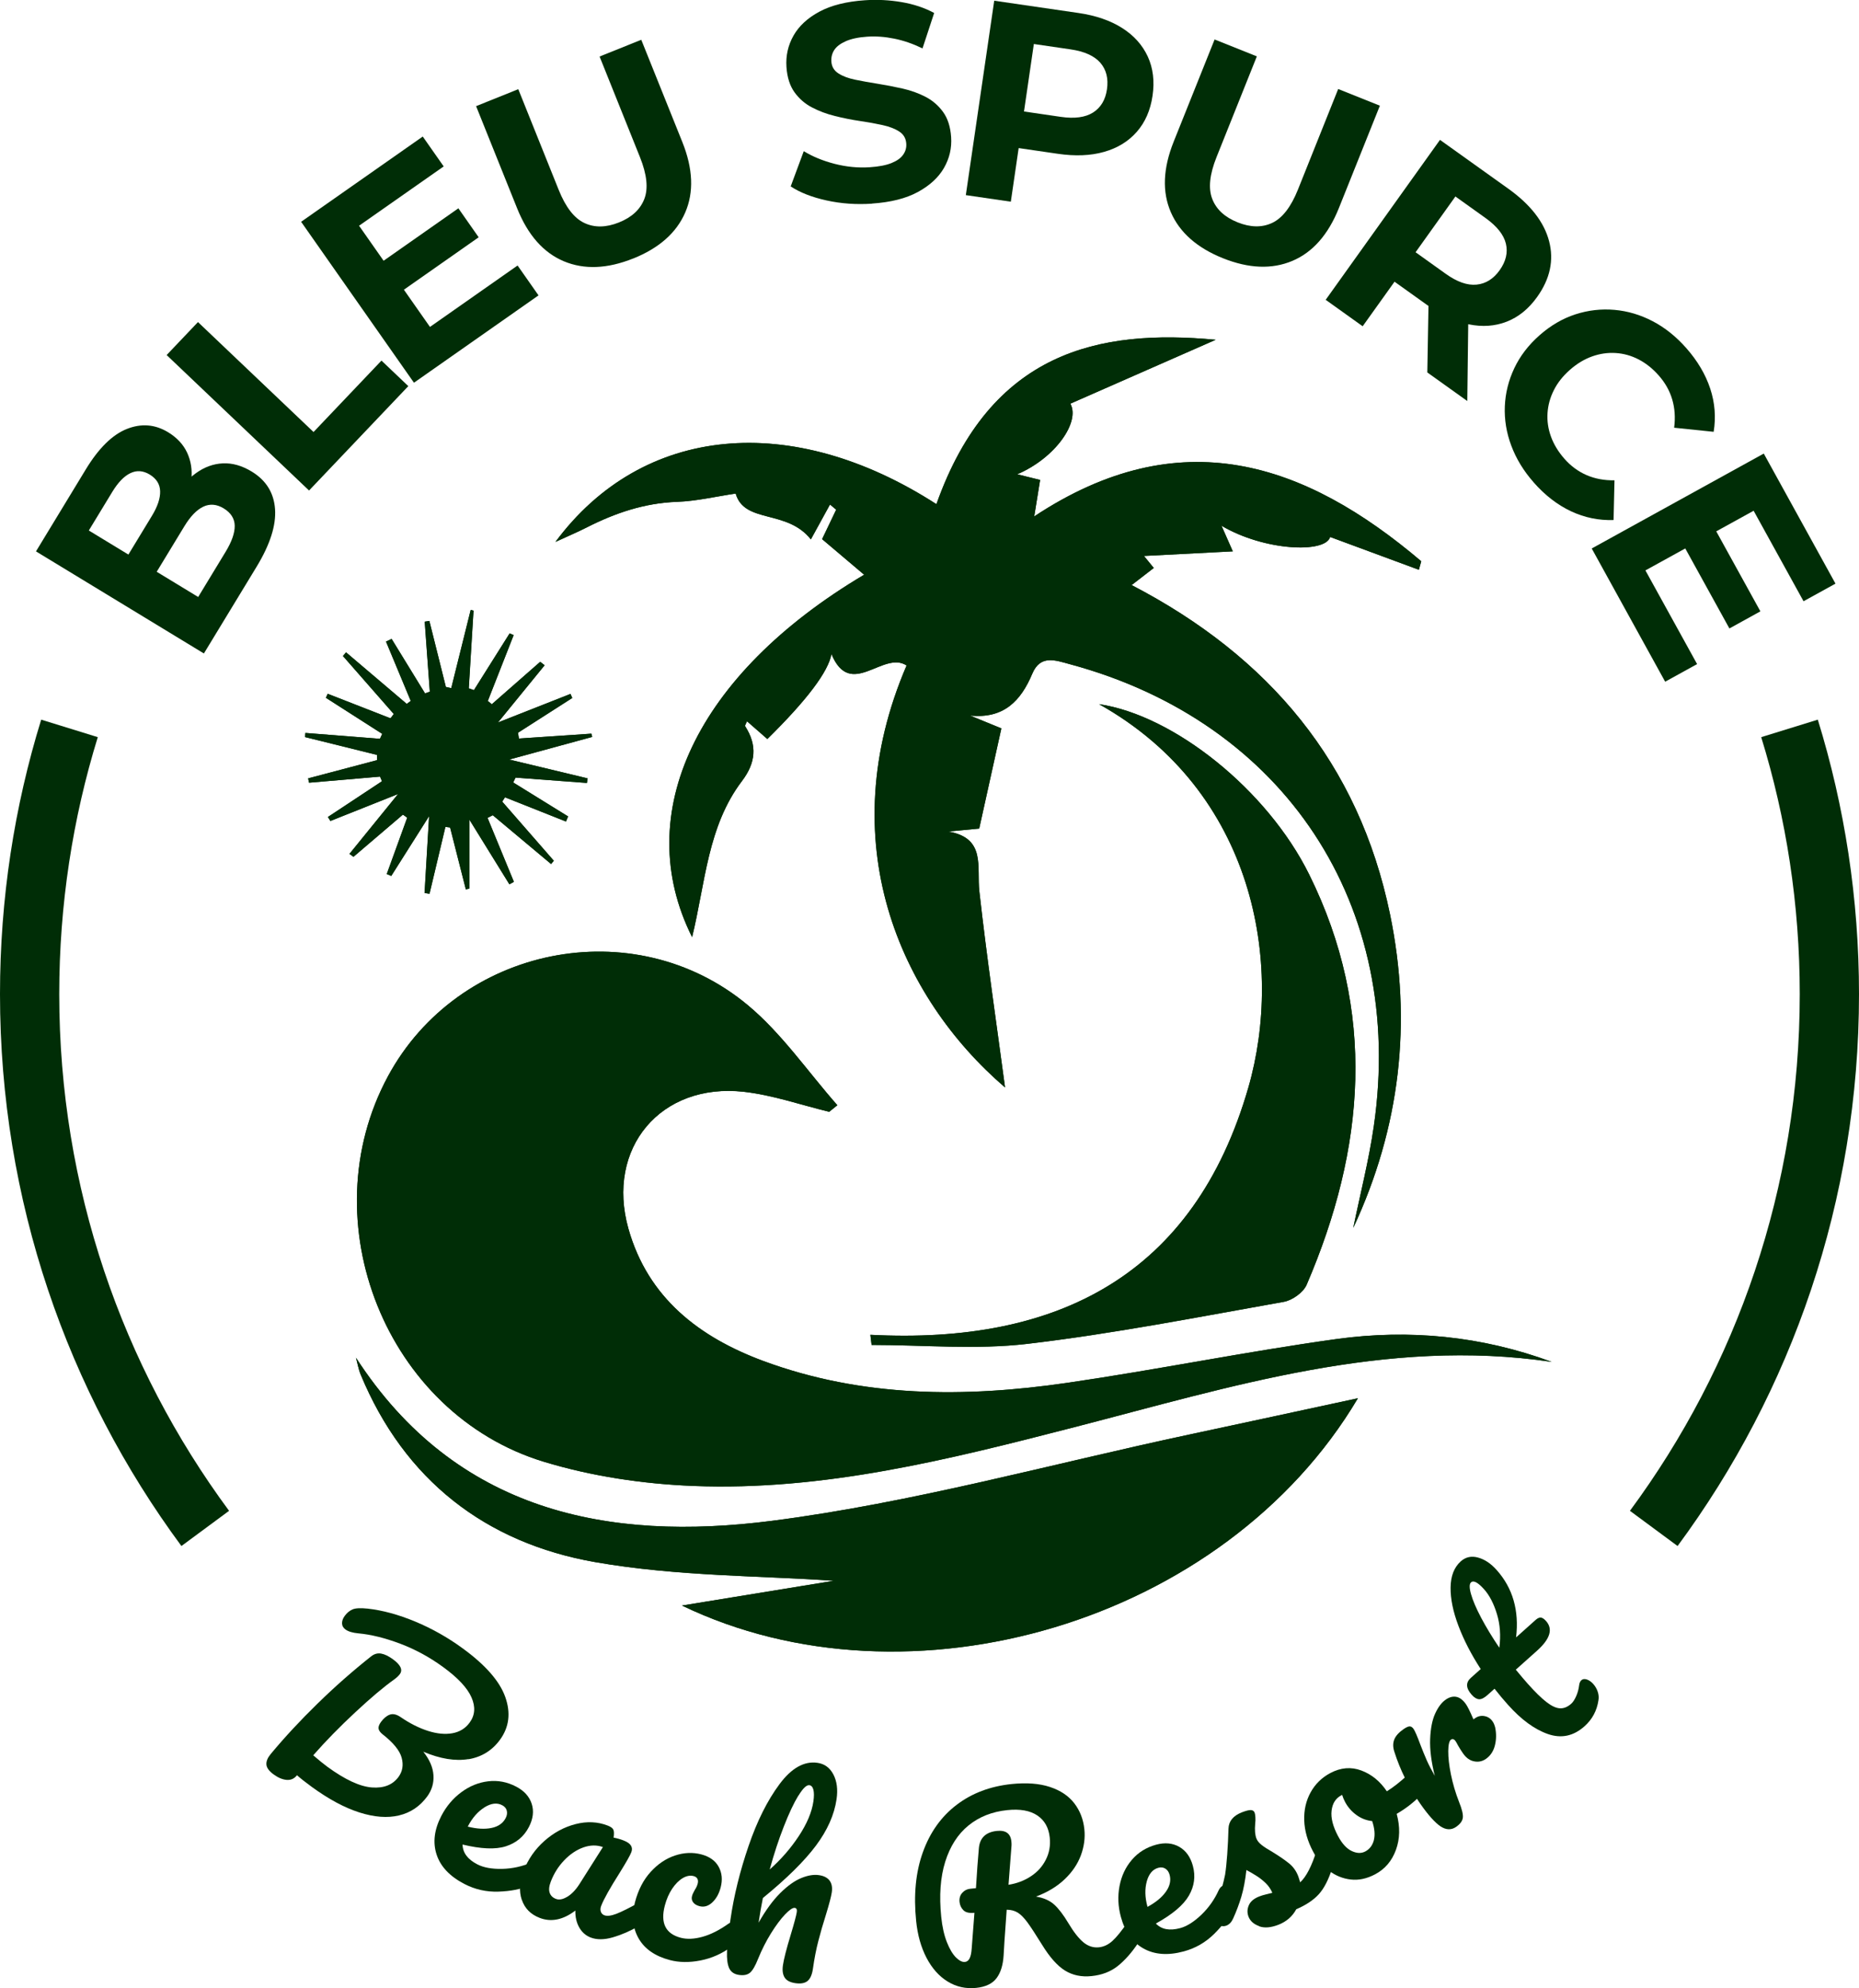
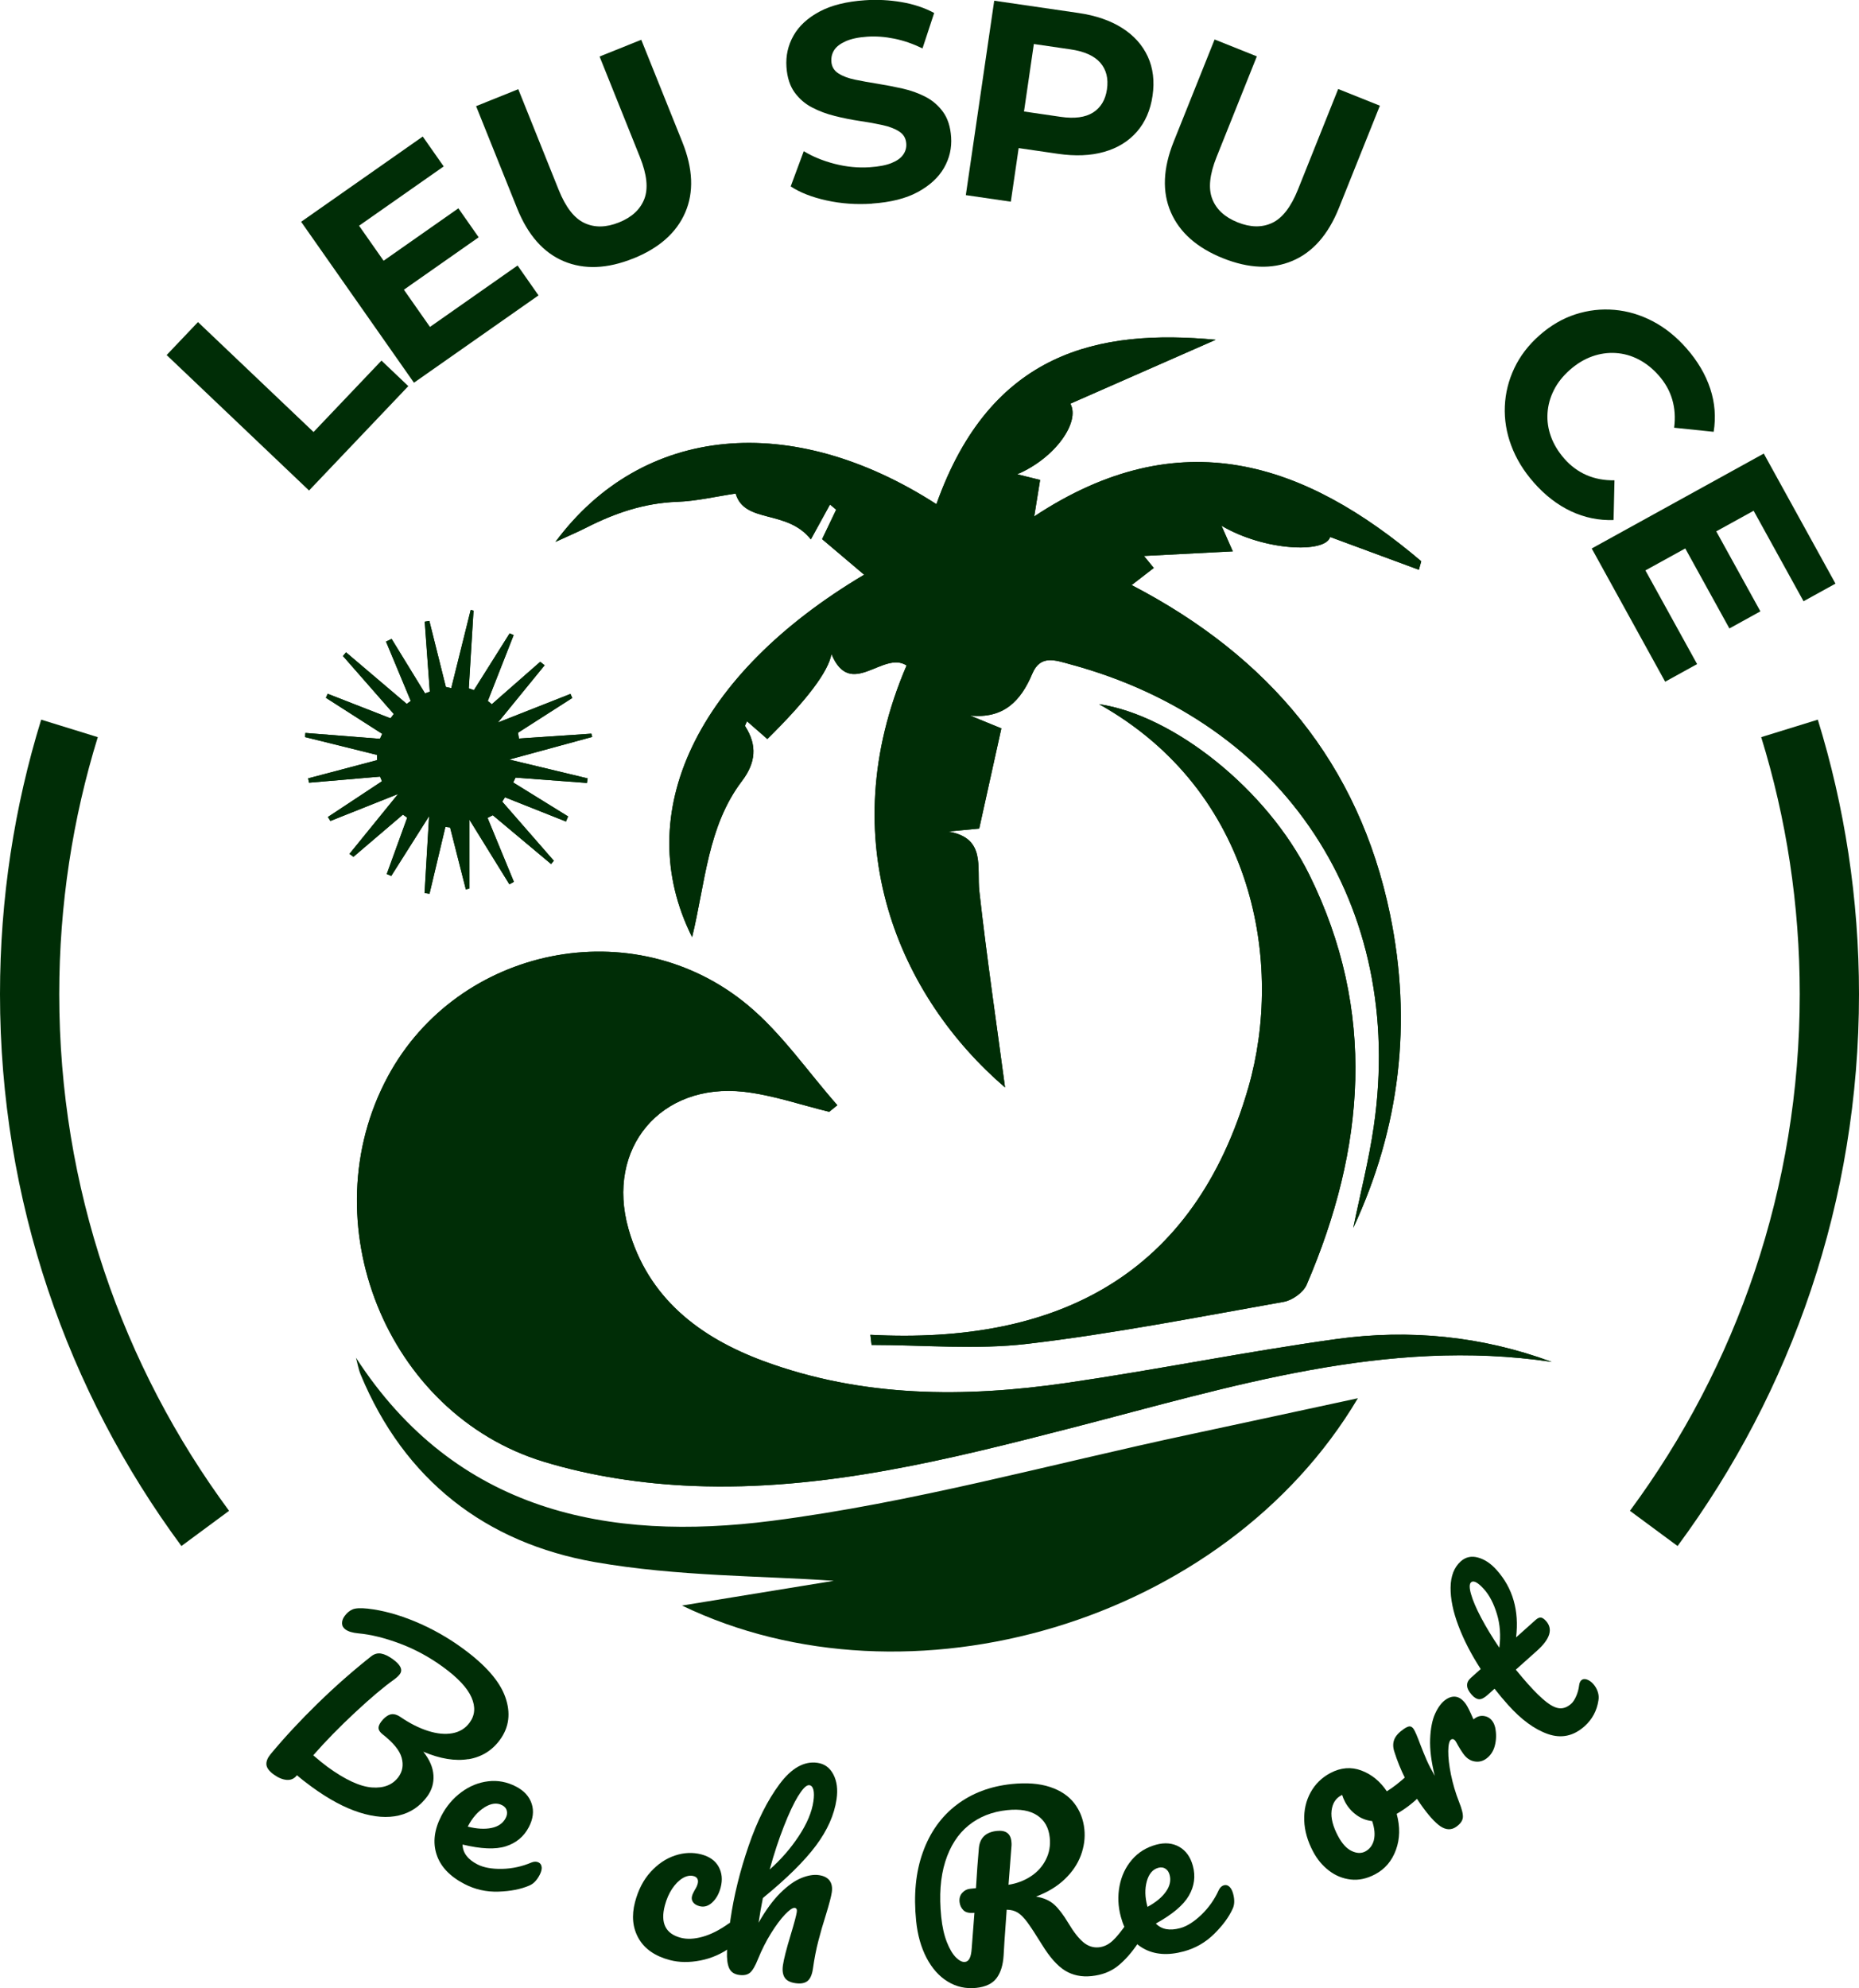
<svg xmlns="http://www.w3.org/2000/svg" id="Layer_1" data-name="Layer 1" viewBox="0 0 368.37 393.9">
  <defs>
    <style>
      .cls-1 {
        fill: none;
        stroke: #002d06;
        stroke-miterlimit: 10;
        stroke-width: 11.74px;
      }

      .cls-2 {
        fill: #002d06;
      }
    </style>
  </defs>
  <g>
    <g>
      <path class="cls-2" d="M164.3,220.27l1.62-1.31c-5.87-6.66-11-14.21-17.74-19.82-22.62-18.83-57.42-11.66-71.32,14.11-15.49,28.72-.38,66.82,30.88,76.34,9.5,2.89,19.68,4.41,29.62,4.8,25.84,1.03,50.73-5.25,75.51-11.64,31.01-7.99,61.77-17.82,94.6-12.94-13.87-5.12-28.2-6.51-42.65-4.52-17.83,2.47-35.5,6.07-53.32,8.67-20.32,2.96-40.61,2.93-60.2-4.31-12.69-4.69-22.9-12.48-26.78-26.22-4.5-15.96,6.4-28.96,22.86-27.13,5.71.64,11.28,2.6,16.91,3.96ZM171.24,113.87c-33.27,19.75-46.33,47.37-34.09,71.8,2.63-10.78,3.06-21.95,9.88-30.93,2.72-3.59,3.08-7.05.64-10.84-.11-.17.22-.63.36-1,1.37,1.2,2.72,2.38,4.03,3.52q11.77-11.6,12.7-16.84c3.8,9.12,10.24-.77,14.89,2.27-14.95,34.78-1.44,65.61,19.51,83.6-1.67-12.46-3.61-25.62-5.09-38.83-.55-4.87,1.36-10.58-6.15-11.87,2.02-.19,4.05-.39,6.12-.59,1.48-6.69,2.91-13.14,4.39-19.85-2.16-.88-4.18-1.71-6.21-2.54,6.65.68,10.06-2.87,12.33-8.28,1.62-3.85,4.61-2.66,7.47-1.89,42.56,11.45,66.56,47.83,60.21,91.55-.98,6.76-2.7,13.42-4.07,20.13,9.29-19.93,11.71-40.74,7.28-62.16-6.18-29.88-23.93-51.04-51.2-65.2,1.72-1.33,2.95-2.27,4.39-3.39-1.14-1.4-2.13-2.61-1.95-2.38,5.09-.26,11.04-.57,17.61-.91-1.15-2.61-1.6-3.62-2.24-5.08,8.47,5.01,20.59,5.51,21.53,2.23,5.81,2.15,11.69,4.32,17.58,6.5.16-.56.31-1.13.47-1.69-23.09-19.59-47.77-28.01-76.69-8.88.52-3.23.84-5.19,1.17-7.23-1.65-.41-2.95-.72-4.54-1.12,7.58-3.23,12.52-10.4,10.53-13.99,9.79-4.3,19.64-8.63,28.8-12.66-23.07-2.16-44.56,2.22-55.34,32.57-28.63-18.45-58.21-15.8-75.49,7.48,2.54-1.17,4.39-1.96,6.18-2.86,5.64-2.87,11.47-4.85,17.91-5.08,3.82-.13,7.62-1.05,11.62-1.64,1.75,6.04,10.14,3.05,14.9,9.08,1.6-2.92,2.69-4.91,3.79-6.91.41.34.82.68,1.23,1.02-.92,1.93-1.85,3.87-2.79,5.84,2.77,2.35,5.3,4.49,8.34,7.06ZM70.53,268.97c.31,1.12.49,2.29.93,3.35,8.66,20.92,24.81,33.38,46.47,37.17,16.31,2.85,33.15,2.69,47.29,3.7-8.18,1.33-19.14,3.12-30.08,4.9,44.83,21.61,107.44,3.56,133.93-41.07-11.68,2.51-22.46,4.86-33.26,7.16-27.61,5.88-54.98,13.55-82.89,17.13-32.34,4.15-62.57-1.73-82.4-32.34ZM172.47,264.45c.08.67.16,1.34.24,2.01,10.31,0,20.73.98,30.89-.22,17.02-2,33.89-5.32,50.78-8.32,1.7-.3,3.88-1.86,4.54-3.39,11.6-27,13.92-54.19.49-81.3-8.33-16.81-26.85-31.53-41.62-33.72,30.91,17.32,36.61,51.56,29.58,75.94-10.74,37.23-37.83,50.94-74.9,49ZM89.41,136.33c-.35-.08-.7-.16-1.05-.23-1.09-4.36-2.18-8.72-3.27-13.08-.31.05-.62.1-.92.15.34,4.62.68,9.24,1.01,13.87-.32.11-.63.22-.95.33-2.21-3.6-4.41-7.2-6.62-10.79-.37.18-.74.35-1.11.53,1.63,3.92,3.26,7.84,4.9,11.76-.26.2-.53.39-.79.59-4.01-3.41-8.02-6.81-12.03-10.22-.2.24-.41.49-.61.73,3.36,3.83,6.71,7.66,10.07,11.49-.22.28-.43.57-.65.85-4.15-1.62-8.3-3.24-12.45-4.86-.12.27-.24.54-.35.8,3.72,2.38,7.44,4.76,11.16,7.14-.15.33-.3.65-.45.98-4.93-.39-9.86-.77-14.78-1.16-.02.27-.03.54-.05.82,4.75,1.18,9.49,2.35,14.24,3.53,0,.35.01.69.02,1.04-4.55,1.2-9.11,2.41-13.66,3.61.06.29.12.57.18.86,4.69-.4,9.38-.8,14.07-1.21.13.31.25.62.38.92-3.57,2.36-7.14,4.72-10.71,7.08.16.26.33.53.49.79,3.96-1.58,7.91-3.15,13.41-5.34-3.93,4.83-6.78,8.35-9.63,11.86l.79.58c3.27-2.79,6.53-5.57,9.8-8.36.28.2.57.41.85.61-1.35,3.72-2.7,7.44-4.05,11.16.3.13.59.25.89.38,2.25-3.56,4.51-7.12,7.5-11.85-.36,6.13-.63,10.68-.9,15.23.33.05.65.1.98.15,1.05-4.42,2.1-8.83,3.15-13.25.31.04.62.08.93.12,1.04,4.09,2.08,8.18,3.12,12.27.23-.06.47-.11.7-.17v-13.66c3.1,5.01,5.51,8.92,7.93,12.82.3-.16.59-.33.89-.49-1.74-4.22-3.48-8.45-5.22-12.67.35-.18.69-.35,1.04-.53,3.85,3.22,7.7,6.45,11.55,9.67.18-.22.36-.44.54-.65-3.41-3.9-6.82-7.81-10.22-11.71.18-.29.36-.57.54-.86,4.03,1.6,8.06,3.2,12.09,4.8.14-.34.28-.68.42-1.01-3.63-2.24-7.25-4.49-10.88-6.73.16-.32.31-.64.47-.96,4.71.35,9.43.71,14.14,1.06.05-.3.09-.6.14-.91-4.61-1.11-9.22-2.22-15.53-3.73,6.5-1.77,11.47-3.12,16.44-4.48l-.17-.65c-4.78.32-9.56.65-14.35.97-.06-.38-.12-.77-.19-1.15,3.59-2.3,7.18-4.59,10.76-6.89-.12-.27-.24-.53-.36-.8-4.29,1.69-8.58,3.38-14.37,5.66,3.82-4.68,6.53-8.01,9.25-11.34-.29-.23-.58-.45-.88-.68-3.2,2.8-6.39,5.61-9.59,8.41-.26-.22-.53-.44-.79-.66,1.71-4.35,3.42-8.69,5.12-13.04l-.79-.35c-2.36,3.75-4.72,7.5-7.08,11.25-.34-.12-.68-.24-1.02-.36.31-5.13.63-10.27.94-15.4-.19-.04-.38-.09-.56-.13-1.28,5.16-2.57,10.33-3.85,15.49Z" />
      <path class="cls-2" d="M164.3,220.27c-5.63-1.36-11.19-3.32-16.91-3.96-16.46-1.83-27.37,11.16-22.86,27.13,3.87,13.73,14.09,21.52,26.78,26.22,19.58,7.24,39.87,7.27,60.2,4.31,17.82-2.59,35.49-6.2,53.32-8.67,14.44-2,28.77-.61,42.65,4.52-32.83-4.88-63.58,4.95-94.6,12.94-24.79,6.39-49.67,12.67-75.51,11.64-9.94-.4-20.12-1.91-29.62-4.8-31.26-9.52-46.37-47.62-30.88-76.34,13.9-25.77,48.7-32.94,71.32-14.11,6.74,5.61,11.87,13.16,17.74,19.82l-1.62,1.31Z" />
      <path class="cls-2" d="M171.24,113.87c-3.04-2.57-5.57-4.71-8.34-7.06.94-1.97,1.87-3.91,2.79-5.84-.41-.34-.82-.68-1.23-1.02-1.1,2-2.19,4-3.79,6.91-4.76-6.02-13.15-3.04-14.9-9.08-4,.59-7.8,1.5-11.62,1.64-6.44.23-12.27,2.21-17.91,5.08-1.78.91-3.63,1.69-6.18,2.86,17.28-23.28,46.86-25.93,75.49-7.48,10.78-30.35,32.28-34.73,55.34-32.57-9.16,4.03-19.01,8.36-28.8,12.66,2,3.59-2.95,10.76-10.53,13.99,1.6.39,2.89.71,4.54,1.12-.33,2.04-.65,4-1.17,7.23,28.92-19.13,53.6-10.71,76.69,8.88-.16.56-.31,1.13-.47,1.69-5.88-2.17-11.77-4.35-17.58-6.5-.94,3.28-13.06,2.78-21.53-2.23.65,1.46,1.09,2.48,2.24,5.08-6.57.34-12.52.65-17.61.91-.19-.23.8.98,1.95,2.38-1.45,1.12-2.67,2.06-4.39,3.39,27.26,14.16,45.01,35.32,51.2,65.2,4.43,21.42,2.02,42.23-7.28,62.16,1.38-6.71,3.09-13.36,4.07-20.13,6.35-43.73-17.65-80.1-60.21-91.55-2.86-.77-5.86-1.96-7.47,1.89-2.27,5.41-5.68,8.96-12.33,8.28,2.02.83,4.05,1.65,6.21,2.54-1.48,6.71-2.91,13.15-4.39,19.85-2.08.2-4.1.39-6.12.59,7.51,1.29,5.6,7,6.15,11.87,1.48,13.21,3.43,26.37,5.09,38.83-20.96-17.99-34.46-48.82-19.51-83.6-4.65-3.05-11.09,6.85-14.89-2.27q-.93,5.24-12.7,16.84c-1.31-1.14-2.65-2.32-4.03-3.52-.14.37-.47.83-.36,1,2.44,3.79,2.08,7.25-.64,10.84-6.82,8.99-7.25,20.16-9.88,30.93-12.24-24.43.82-52.05,34.09-71.8Z" />
-       <path class="cls-2" d="M70.53,268.97c19.83,30.61,50.06,36.49,82.4,32.34,27.9-3.58,55.28-11.25,82.89-17.13,10.79-2.3,21.58-4.64,33.26-7.16-26.49,44.63-89.11,62.68-133.94,41.07,10.95-1.78,21.91-3.57,30.09-4.91-14.15-1.01-30.98-.85-47.29-3.7-21.66-3.79-37.81-16.25-46.47-37.17-.44-1.06-.63-2.23-.93-3.35Z" />
      <path class="cls-2" d="M172.47,264.45c37.06,1.94,64.16-11.77,74.9-49,7.03-24.38,1.33-58.62-29.58-75.94,14.78,2.19,33.29,16.9,41.62,33.72,13.43,27.11,11.12,54.3-.49,81.3-.66,1.53-2.85,3.09-4.54,3.39-16.89,3-33.76,6.31-50.78,8.32-10.16,1.2-20.58.22-30.89.22-.08-.67-.16-1.34-.24-2.01Z" />
      <path class="cls-2" d="M89.41,136.33c1.28-5.16,2.57-10.33,3.85-15.49.19.04.38.09.56.13-.31,5.13-.63,10.27-.94,15.4.34.12.68.24,1.02.36,2.36-3.75,4.72-7.5,7.08-11.25l.79.35c-1.71,4.35-3.42,8.69-5.12,13.04.26.22.53.44.79.66,3.2-2.8,6.39-5.61,9.59-8.41.29.23.58.45.88.68-2.72,3.33-5.43,6.66-9.25,11.34,5.78-2.28,10.07-3.97,14.37-5.66.12.27.24.53.36.8-3.59,2.3-7.18,4.59-10.76,6.89.06.38.12.77.19,1.15,4.78-.32,9.56-.65,14.35-.97l.17.65c-4.97,1.35-9.94,2.71-16.44,4.48,6.31,1.52,10.92,2.62,15.53,3.73-.05.3-.09.6-.14.91-4.71-.35-9.43-.71-14.14-1.06-.16.32-.31.64-.47.96,3.63,2.24,7.25,4.49,10.88,6.73-.14.34-.28.68-.42,1.01-4.03-1.6-8.06-3.2-12.09-4.8-.18.29-.36.57-.54.86,3.41,3.9,6.82,7.81,10.22,11.71-.18.22-.36.44-.54.65-3.85-3.22-7.7-6.45-11.55-9.67-.35.18-.69.35-1.04.53,1.74,4.22,3.48,8.45,5.22,12.67-.3.16-.59.33-.89.49-2.41-3.91-4.83-7.81-7.93-12.82v13.66c-.23.06-.47.11-.7.17-1.04-4.09-2.08-8.18-3.12-12.27-.31-.04-.62-.08-.93-.12-1.05,4.42-2.1,8.83-3.15,13.25-.33-.05-.65-.1-.98-.15.27-4.55.54-9.1.9-15.23-2.99,4.73-5.24,8.29-7.5,11.85-.3-.13-.59-.25-.89-.38,1.35-3.72,2.7-7.44,4.05-11.16-.28-.2-.57-.41-.85-.61-3.27,2.79-6.53,5.57-9.8,8.36l-.79-.58c2.85-3.51,5.71-7.02,9.63-11.86-5.5,2.19-9.45,3.77-13.41,5.34-.16-.26-.33-.53-.49-.79,3.57-2.36,7.14-4.72,10.71-7.08-.13-.31-.25-.62-.38-.92-4.69.4-9.38.8-14.07,1.21-.06-.29-.12-.57-.18-.86,4.55-1.2,9.11-2.41,13.66-3.61,0-.35-.01-.69-.02-1.04-4.75-1.18-9.49-2.35-14.24-3.53.02-.27.03-.54.05-.82,4.93.39,9.86.77,14.78,1.16.15-.33.3-.65.45-.98-3.72-2.38-7.44-4.76-11.16-7.14.12-.27.24-.54.35-.8,4.15,1.62,8.3,3.24,12.45,4.86.22-.28.43-.57.65-.85-3.36-3.83-6.71-7.66-10.07-11.49.2-.24.41-.49.61-.73,4.01,3.41,8.02,6.81,12.03,10.22.26-.2.53-.39.79-.59-1.63-3.92-3.26-7.84-4.9-11.76.37-.18.74-.35,1.11-.53,2.21,3.6,4.41,7.2,6.62,10.79.32-.11.63-.22.95-.33-.34-4.62-.68-9.24-1.01-13.87.31-.05.62-.1.92-.15,1.09,4.36,2.18,8.72,3.27,13.08.35.08.7.16,1.05.23Z" />
    </g>
    <g>
-       <path class="cls-2" d="M40.41,129.47L7.13,109.24l9.88-16.26c2.54-4.18,5.25-6.85,8.11-7.99,2.87-1.14,5.6-.93,8.2.65,1.74,1.06,3,2.41,3.76,4.04.76,1.64,1.04,3.41.83,5.32-.21,1.91-.9,3.84-2.08,5.77l-1.4-2.09c1.27-2.09,2.74-3.74,4.4-4.94,1.66-1.2,3.44-1.85,5.32-1.94,1.88-.09,3.79.45,5.72,1.62,2.85,1.73,4.4,4.21,4.63,7.44.23,3.22-.98,7.02-3.64,11.4l-10.46,17.21ZM39.26,118.29l5.46-8.99c1.21-2,1.81-3.71,1.79-5.13-.02-1.42-.75-2.57-2.17-3.44-1.39-.85-2.75-.96-4.05-.35-1.31.62-2.57,1.92-3.78,3.92l-5.81,9.56-5.61-3.41,5-8.23c1.14-1.87,1.68-3.5,1.64-4.9-.04-1.39-.73-2.49-2.06-3.3-1.3-.79-2.58-.88-3.83-.28-1.26.6-2.45,1.84-3.59,3.71l-4.65,7.65,21.68,13.18Z" />
      <path class="cls-2" d="M61.24,97.18l-28.22-26.84,6.21-6.53,22.9,21.78,13.46-14.15,5.32,5.06-19.67,20.68Z" />
      <path class="cls-2" d="M82.03,75.83l-22.36-31.89,24.1-16.89,4.15,5.92-16.77,11.75,14.05,20.05,17.36-12.17,4.15,5.92-24.69,17.31ZM79.5,57.77l-4.02-5.74,15.35-10.76,4.02,5.74-15.35,10.76Z" />
      <path class="cls-2" d="M125.47,51.21c-5.13,2.06-9.71,2.24-13.75.55-4.04-1.7-7.12-5.19-9.25-10.49l-8.13-20.24,8.36-3.36,8,19.93c1.38,3.44,3.08,5.64,5.1,6.58,2.02.95,4.3.91,6.85-.11,2.55-1.02,4.22-2.57,5.03-4.66.8-2.08.51-4.84-.87-8.28l-8-19.93,8.26-3.32,8.13,20.24c2.13,5.3,2.32,9.96.58,13.98-1.74,4.02-5.18,7.06-10.31,9.12Z" />
      <path class="cls-2" d="M172.8,40.35c-3.11.21-6.12,0-9.02-.64-2.91-.64-5.27-1.57-7.1-2.78l2.59-6.98c1.75,1.07,3.78,1.91,6.11,2.51,2.33.6,4.66.83,6.99.67,1.78-.12,3.2-.39,4.27-.82,1.07-.43,1.84-.97,2.31-1.64.48-.66.69-1.4.63-2.22-.07-1.04-.53-1.83-1.39-2.39-.86-.56-1.96-.98-3.32-1.28s-2.85-.57-4.49-.81c-1.63-.24-3.27-.57-4.92-.98-1.65-.41-3.16-.97-4.55-1.7-1.39-.72-2.54-1.72-3.47-3-.92-1.28-1.46-2.95-1.6-5.02-.15-2.22.31-4.29,1.39-6.2,1.08-1.91,2.79-3.5,5.14-4.76,2.35-1.26,5.36-2.01,9.02-2.26,2.44-.17,4.87-.04,7.27.37,2.41.41,4.56,1.13,6.45,2.15l-2.31,7.02c-1.88-.91-3.75-1.56-5.6-1.93-1.85-.38-3.64-.51-5.38-.39-1.74.12-3.15.42-4.23.9-1.08.48-1.84,1.06-2.28,1.74-.44.68-.63,1.45-.57,2.3.07,1,.53,1.78,1.39,2.33.86.56,1.96.97,3.32,1.25,1.36.28,2.85.55,4.49.81,1.63.26,3.27.58,4.92.95,1.64.37,3.16.92,4.55,1.64,1.39.72,2.54,1.72,3.47,3,.92,1.28,1.45,2.93,1.59,4.97.15,2.18-.33,4.22-1.42,6.12-1.1,1.9-2.82,3.48-5.17,4.76-2.35,1.28-5.37,2.04-9.07,2.29Z" />
      <path class="cls-2" d="M191.38,38.68L197.01.14l16.68,2.43c3.45.5,6.34,1.5,8.67,2.98,2.33,1.48,4.02,3.37,5.08,5.66,1.05,2.29,1.37,4.89.94,7.78-.42,2.86-1.46,5.24-3.12,7.13-1.66,1.89-3.82,3.22-6.48,3.97-2.66.76-5.71.88-9.16.38l-11.73-1.71,4.55-3.44-2.14,14.64-8.92-1.3ZM202.3,26.33l-3.35-4.82,11.23,1.64c2.75.4,4.89.11,6.42-.86,1.53-.98,2.45-2.51,2.75-4.6.31-2.13-.13-3.88-1.31-5.25-1.19-1.37-3.16-2.26-5.91-2.66l-11.23-1.64,4.58-3.66-3.19,21.86Z" />
      <path class="cls-2" d="M242.33,51.16c-5.13-2.06-8.57-5.09-10.32-9.11-1.75-4.02-1.56-8.68.56-13.98l8.11-20.25,8.37,3.35-7.98,19.94c-1.38,3.44-1.67,6.21-.86,8.29.8,2.08,2.48,3.63,5.03,4.65,2.55,1.02,4.83,1.06,6.85.11,2.02-.95,3.72-3.15,5.1-6.59l7.98-19.94,8.26,3.31-8.11,20.25c-2.12,5.3-5.2,8.8-9.24,10.5-4.04,1.7-8.62,1.52-13.75-.53Z" />
-       <path class="cls-2" d="M262.69,59.4l22.65-31.69,13.53,9.67c4.41,3.15,7.1,6.62,8.09,10.4s.2,7.47-2.37,11.06c-1.68,2.35-3.69,3.98-6.03,4.89-2.34.91-4.85,1.08-7.55.52-2.7-.56-5.47-1.86-8.3-3.88l-9.64-6.89,5.56-.88-8.61,12.04-7.33-5.24ZM278.04,53.41l-.8-5.77,9.23,6.6c2.26,1.62,4.3,2.33,6.12,2.15,1.82-.18,3.34-1.13,4.57-2.85,1.25-1.75,1.66-3.51,1.24-5.27-.43-1.76-1.77-3.45-4.03-5.07l-9.23-6.6,5.75-1.16-12.84,17.97ZM282.83,73.79l.3-17.16,7.83,5.6-.21,17.22-7.92-5.66Z" />
      <path class="cls-2" d="M303.9,95.56c-1.99-2.25-3.46-4.67-4.43-7.26-.97-2.58-1.39-5.19-1.28-7.81.11-2.62.74-5.14,1.88-7.55,1.14-2.41,2.81-4.59,5-6.52,2.2-1.94,4.57-3.32,7.1-4.14s5.12-1.12,7.74-.89c2.63.23,5.15.98,7.58,2.25,2.43,1.27,4.65,3.05,6.66,5.33,2.23,2.53,3.81,5.21,4.74,8.02.93,2.82,1.15,5.67.68,8.56l-7.83-.81c.26-2.01.13-3.87-.38-5.6-.51-1.73-1.4-3.31-2.68-4.76-1.2-1.36-2.53-2.42-3.98-3.17-1.45-.75-2.96-1.17-4.53-1.27s-3.13.12-4.67.67c-1.55.55-3.01,1.43-4.41,2.66-1.39,1.23-2.46,2.57-3.19,4.04-.74,1.47-1.15,2.98-1.25,4.55-.1,1.57.13,3.12.69,4.66.56,1.53,1.44,2.98,2.64,4.35,1.27,1.45,2.74,2.53,4.39,3.25,1.65.72,3.5,1.07,5.55,1.04l-.18,7.87c-2.92.1-5.73-.47-8.42-1.73-2.69-1.26-5.17-3.17-7.42-5.73Z" />
      <path class="cls-2" d="M315.4,108.67l34.1-18.81,14.21,25.77-6.33,3.49-9.89-17.93-21.44,11.82,10.24,18.56-6.33,3.49-14.56-26.41ZM333.63,108.09l6.14-3.39,9.06,16.42-6.14,3.39-9.06-16.42Z" />
    </g>
    <g>
      <path class="cls-2" d="M92.85,348.51c-2.62.44-5.61-.04-8.97-1.46,1.24,1.55,1.91,3.1,2.01,4.65.1,1.54-.31,2.94-1.22,4.19-1.44,1.97-3.3,3.23-5.6,3.78-2.29.55-4.91.35-7.86-.59-2.95-.94-6.09-2.63-9.44-5.07-1.25-.91-2.22-1.68-2.92-2.3-.53.68-1.22.99-2.05.92-.83-.07-1.69-.43-2.59-1.09-.9-.66-1.37-1.31-1.42-1.95-.05-.65.24-1.34.85-2.08,2.77-3.33,5.88-6.68,9.33-10.04,3.44-3.36,6.97-6.46,10.57-9.31.63-.5,1.3-.68,2-.55.71.13,1.48.51,2.33,1.13,1.52,1.11,1.98,2.09,1.36,2.94-.26.35-.62.69-1.1,1.04-2.07,1.47-4.64,3.64-7.72,6.51-3.08,2.86-5.86,5.7-8.34,8.53,1.13.97,2.06,1.73,2.81,2.28,3.5,2.55,6.43,3.91,8.81,4.09,2.37.18,4.13-.52,5.28-2.09.8-1.1,1.01-2.36.62-3.8s-1.66-2.99-3.8-4.66c-.48-.39-.74-.77-.78-1.14-.04-.37.13-.8.49-1.3.53-.72,1.11-1.2,1.73-1.43.63-.23,1.35-.07,2.17.49,1.81,1.24,3.61,2.15,5.39,2.72,1.78.57,3.4.73,4.85.47,1.45-.26,2.6-.97,3.43-2.12,1.06-1.45,1.18-3.11.36-4.98-.81-1.87-2.7-3.89-5.64-6.03-2.67-1.95-5.51-3.49-8.51-4.62-3-1.13-5.76-1.81-8.27-2.04-1.15-.11-1.99-.36-2.54-.76-.45-.33-.68-.73-.69-1.22-.01-.49.16-.96.5-1.44.45-.62.98-1.07,1.57-1.32.59-.26,1.59-.31,3.01-.16,2.97.33,6.11,1.19,9.43,2.57,3.31,1.38,6.45,3.15,9.39,5.3,4.52,3.29,7.34,6.51,8.45,9.66,1.11,3.14.76,5.97-1.06,8.46-1.55,2.12-3.63,3.41-6.25,3.85Z" />
      <path class="cls-2" d="M107.34,369.93c.03.44-.1.94-.4,1.52-.57,1.1-1.27,1.81-2.11,2.14-1.66.71-3.68,1.1-6.07,1.18-2.39.08-4.65-.43-6.76-1.53-2.88-1.5-4.71-3.44-5.49-5.83-.78-2.39-.46-4.94.95-7.66.98-1.89,2.3-3.45,3.94-4.67,1.64-1.22,3.42-1.94,5.33-2.17,1.91-.23,3.76.12,5.54,1.05,1.59.83,2.62,1.96,3.09,3.41.47,1.45.28,2.98-.56,4.6-.98,1.89-2.51,3.16-4.57,3.82s-4.92.53-8.57-.35c.03,1.62,1,2.93,2.92,3.92,1.23.64,2.86.94,4.89.9,2.03-.04,3.98-.47,5.86-1.27.53-.21,1-.21,1.41,0,.36.19.55.5.59.93ZM96,358.08c-1.31.82-2.4,2.06-3.27,3.73l-.04.08c1.82.46,3.39.54,4.72.26,1.33-.28,2.26-.93,2.79-1.95.27-.52.34-1.01.22-1.48-.12-.46-.43-.83-.93-1.08-1.02-.53-2.18-.38-3.49.43Z" />
-       <path class="cls-2" d="M103.39,376.39c-.57-1.71-.45-3.62.36-5.72.89-2.31,2.26-4.29,4.12-5.94,1.86-1.65,3.92-2.76,6.18-3.34s4.38-.48,6.37.29c.63.24,1.01.53,1.14.86.12.33.13.84.03,1.53.65.12,1.31.3,1.97.56,1.41.54,1.93,1.32,1.54,2.33-.23.61-1,1.97-2.31,4.08-1.94,3.06-3.16,5.24-3.66,6.54-.17.43-.19.82-.07,1.16.12.34.35.58.69.71.55.21,1.35.11,2.4-.29,1.05-.41,2.54-1.15,4.48-2.23.5-.27.97-.32,1.4-.16.37.14.6.43.69.86.08.43,0,.95-.22,1.55-.44,1.15-1.06,1.94-1.85,2.37-1.75,1.02-3.48,1.77-5.2,2.27-1.72.5-3.19.51-4.43.03-.95-.37-1.7-1.03-2.24-1.98-.54-.95-.8-2.07-.77-3.35-2.43,1.85-4.79,2.33-7.07,1.45-1.79-.69-2.97-1.89-3.54-3.59ZM112.41,375.79c.87-.53,1.67-1.36,2.4-2.5l4.66-7.35c-1.22-.44-2.52-.41-3.88.07-1.36.49-2.62,1.33-3.78,2.54-1.16,1.21-2.05,2.62-2.67,4.24-.34.89-.42,1.63-.22,2.2.19.57.61.98,1.24,1.22.63.24,1.38.1,2.25-.43Z" />
      <path class="cls-2" d="M126.55,384.05c-1.19-2.09-1.43-4.49-.72-7.21.64-2.42,1.67-4.42,3.11-5.99,1.43-1.57,3.04-2.65,4.83-3.24,1.78-.59,3.51-.66,5.19-.22,1.64.43,2.79,1.25,3.45,2.46.66,1.21.79,2.58.39,4.1-.33,1.26-.89,2.24-1.67,2.97-.78.72-1.62.97-2.52.73-.57-.15-.99-.4-1.26-.76-.27-.36-.35-.78-.22-1.26.05-.21.15-.44.28-.69.13-.25.23-.44.29-.55.27-.41.45-.81.55-1.2.1-.39.08-.71-.06-.97-.14-.26-.39-.44-.75-.53-.69-.18-1.41-.04-2.17.41-.76.46-1.45,1.16-2.09,2.11-.63.95-1.11,2.06-1.44,3.31-.91,3.47.14,5.6,3.16,6.39,1.23.32,2.66.26,4.29-.19,1.64-.45,3.36-1.32,5.16-2.6.47-.32.93-.43,1.38-.31.39.1.65.36.78.78s.11.94-.05,1.57c-.3,1.14-.83,1.99-1.58,2.56-1.86,1.37-3.89,2.26-6.1,2.69-2.21.43-4.22.4-6.04-.08-2.93-.77-4.99-2.2-6.19-4.28Z" />
      <path class="cls-2" d="M164.39,372.59c.43.58.58,1.36.43,2.34-.12.8-.5,2.27-1.16,4.42-.58,1.82-1.08,3.55-1.5,5.19-.43,1.64-.79,3.49-1.08,5.54-.17,1.16-.53,1.96-1.07,2.4-.55.44-1.36.58-2.43.42-1.01-.15-1.71-.51-2.09-1.1-.38-.59-.5-1.4-.35-2.44.18-1.22.68-3.21,1.52-5.96.72-2.39,1.13-3.93,1.23-4.6.07-.49-.06-.76-.4-.81-.4-.06-1.04.37-1.92,1.29-.88.92-1.81,2.17-2.79,3.74-.98,1.58-1.83,3.26-2.56,5.06-.55,1.39-1.08,2.3-1.59,2.74-.52.44-1.25.59-2.2.45-.95-.14-1.59-.58-1.94-1.33-.34-.75-.49-1.86-.43-3.32.05-1.46.28-3.58.69-6.37.68-4.71,1.88-9.55,3.58-14.52,1.7-4.97,3.75-9.05,6.13-12.25,2.38-3.2,4.89-4.61,7.52-4.23,1.41.2,2.46.97,3.16,2.31.7,1.34.91,2.97.63,4.89-.45,3.09-1.81,6.16-4.1,9.22-2.29,3.06-5.78,6.51-10.5,10.36-.32,1.58-.61,3.21-.85,4.89,1.39-2.45,2.82-4.41,4.29-5.87,1.48-1.46,2.87-2.45,4.18-2.98,1.31-.53,2.47-.72,3.48-.57.98.14,1.68.5,2.12,1.08ZM158.19,355.76c-.9,1.48-1.86,3.51-2.87,6.1-1.02,2.59-1.95,5.43-2.8,8.52,2.22-1.96,4.14-4.16,5.76-6.61,1.62-2.45,2.59-4.75,2.9-6.89.14-.98.14-1.74,0-2.29-.14-.55-.41-.86-.8-.91-.55-.08-1.28.62-2.18,2.1Z" />
      <path class="cls-2" d="M225.63,380.47c.27.35.44.84.5,1.49.12,1.2-.07,2.18-.58,2.95-1.29,1.94-2.64,3.46-4.05,4.59-1.41,1.12-3.14,1.79-5.2,2-2,.21-3.75-.16-5.26-1.09-1.51-.93-3.03-2.64-4.56-5.13-1.23-1.99-2.19-3.45-2.87-4.39-.69-.94-1.34-1.59-1.95-1.97-.61-.37-1.34-.56-2.18-.57-.06.66-.2,2.72-.44,6.2-.09,1.56-.15,2.52-.17,2.86-.12,1.91-.58,3.41-1.4,4.5-.82,1.09-2.17,1.74-4.04,1.93-2.06.21-3.94-.21-5.65-1.26-1.71-1.05-3.1-2.62-4.19-4.7-1.08-2.08-1.77-4.5-2.05-7.27-.53-5.17-.09-9.72,1.33-13.65,1.41-3.94,3.64-7.06,6.68-9.38,3.04-2.32,6.68-3.69,10.93-4.13,2.95-.3,5.47-.11,7.56.58,2.09.69,3.7,1.76,4.83,3.23,1.13,1.47,1.8,3.19,2,5.16.18,1.72-.06,3.45-.7,5.18-.65,1.73-1.72,3.31-3.22,4.73-1.5,1.43-3.39,2.57-5.66,3.42,1.52.25,2.72.78,3.61,1.59.89.81,1.82,2.03,2.8,3.67,1.05,1.76,2.04,3.02,2.98,3.8.93.77,1.95,1.1,3.06.99.98-.1,1.89-.53,2.71-1.28.82-.75,1.83-2,3.02-3.74.32-.47.72-.73,1.18-.77.4-.04.73.11,1,.46ZM193.11,378.96c-1.05.11-1.79-.07-2.22-.52-.44-.45-.68-.99-.75-1.6-.08-.74.1-1.35.53-1.83.43-.48.96-.75,1.57-.81l1.15-.12c.18-3.06.38-5.71.58-7.94.19-2.04,1.38-3.17,3.57-3.4,1.75-.18,2.71.51,2.87,2.08.03.34.05.6.03.79l-.6,7.8c1.65-.26,3.12-.82,4.42-1.67,1.3-.85,2.29-1.94,2.97-3.29.69-1.34.95-2.82.78-4.41-.2-1.94-1.02-3.39-2.45-4.36-1.44-.97-3.43-1.33-5.98-1.06-3.01.31-5.57,1.33-7.68,3.05-2.11,1.72-3.64,4.12-4.6,7.18-.96,3.07-1.22,6.71-.79,10.92.2,1.97.58,3.64,1.12,5.01.54,1.37,1.15,2.38,1.8,3.03.66.65,1.25.94,1.77.89.4-.04.71-.27.93-.7.22-.43.36-1.09.42-2l.54-7.05Z" />
      <path class="cls-2" d="M243.61,373.79c.32.3.57.76.74,1.39.32,1.19.29,2.2-.1,3-.74,1.64-1.97,3.3-3.67,4.98-1.71,1.68-3.71,2.83-6.01,3.45-3.13.85-5.8.65-7.99-.58-2.19-1.23-3.69-3.33-4.48-6.28-.56-2.06-.64-4.09-.26-6.1.39-2.01,1.2-3.74,2.46-5.2,1.25-1.46,2.85-2.45,4.79-2.98,1.73-.47,3.26-.33,4.58.42,1.32.75,2.22,2,2.7,3.76.56,2.06.3,4.03-.78,5.9-1.08,1.88-3.26,3.72-6.55,5.54,1.12,1.17,2.72,1.47,4.81.91,1.34-.36,2.74-1.25,4.21-2.65,1.46-1.4,2.61-3.04,3.45-4.9.25-.51.59-.83,1.04-.95.39-.1.74,0,1.06.29ZM227.24,372.74c-.41,1.49-.37,3.14.12,4.96l.02.09c1.65-.89,2.87-1.9,3.65-3.01.79-1.11,1.03-2.22.74-3.32-.15-.57-.43-.98-.84-1.24-.41-.26-.88-.32-1.41-.17-1.1.3-1.86,1.19-2.28,2.68Z" />
-       <path class="cls-2" d="M249.5,381.6c-1.06-.38-1.76-1-2.1-1.87-.29-.75-.27-1.5.06-2.26.33-.76,1.03-1.35,2.1-1.76.37-.15.83-.28,1.36-.41.53-.12.93-.22,1.2-.3-.32-.74-.76-1.38-1.32-1.92-.56-.54-1.19-1.04-1.89-1.48-.7-.44-1.35-.81-1.93-1.11-.23,2.05-.56,3.8-1,5.27-.44,1.47-.98,2.91-1.62,4.32-.32.72-.76,1.19-1.34,1.42-.46.18-.9.16-1.32-.06-.42-.22-.72-.57-.91-1.06-.22-.58-.23-1.19-.02-1.83l.29-.91c.82-2.58,1.38-4.65,1.7-6.24.16-1.03.3-2.37.42-4.02.12-1.65.2-3.35.25-5.1.05-1.48.94-2.56,2.67-3.23.81-.31,1.4-.46,1.77-.44.37.02.62.19.74.51.07.17.12.47.15.89.03.42.02.86-.04,1.31-.11,1.24-.03,2.22.25,2.94.17.43.51.85,1.01,1.25.5.4,1.23.87,2.16,1.4,1.39.85,2.49,1.61,3.3,2.27.81.66,1.41,1.5,1.8,2.51.11.29.24.7.39,1.24,1.2-1.1,2.29-3.2,3.26-6.3.19-.54.5-.89.93-1.06.37-.15.74-.09,1.09.17s.64.69.88,1.3c.43,1.09.5,2.09.22,3-.74,2.35-1.64,4.1-2.7,5.26-1.06,1.16-2.54,2.14-4.45,2.96-.77,1.43-1.95,2.45-3.53,3.07-1.5.58-2.78.69-3.84.3Z" />
      <path class="cls-2" d="M280.6,351.35c.38.25.71.65,1,1.2.7,1.31.71,2.3.05,2.96-1.33,1.44-2.96,2.73-4.89,3.85.7,2.57.65,4.95-.15,7.14-.8,2.19-2.17,3.8-4.11,4.83-1.64.87-3.25,1.22-4.83,1.04-1.58-.18-3.02-.76-4.31-1.75-1.3-.99-2.35-2.25-3.16-3.78-1.1-2.07-1.69-4.13-1.76-6.18-.07-2.04.35-3.89,1.26-5.55.91-1.65,2.21-2.93,3.9-3.83,2.07-1.1,4.13-1.27,6.16-.51,2.03.76,3.71,2.13,5.05,4.12,1.24-.76,2.62-1.85,4.15-3.25.19-.17.37-.3.53-.39.35-.19.72-.16,1.1.1ZM272.24,364.55c.26-1.05.15-2.3-.34-3.76-1.15-.12-2.2-.53-3.14-1.22-.94-.69-1.69-1.55-2.24-2.59-.23-.44-.42-.9-.57-1.38l-.2.11c-1.09.58-1.72,1.59-1.89,3.02-.17,1.44.26,3.11,1.27,5.02.8,1.5,1.7,2.49,2.71,2.97,1.01.48,1.91.51,2.7.09.87-.46,1.44-1.22,1.71-2.27Z" />
      <path class="cls-2" d="M294.15,339.99c.67.12,1.21.47,1.61,1.05.23.33.4.74.52,1.22.25,1.22.23,2.4-.06,3.55-.29,1.15-.88,2.03-1.76,2.65-.71.5-1.49.67-2.34.5-.85-.16-1.57-.67-2.18-1.53-.34-.48-.68-1.02-1.02-1.61-.23-.44-.4-.74-.51-.89-.14-.2-.29-.32-.45-.36-.16-.04-.3-.01-.43.07-.35.25-.54,1.01-.55,2.28-.01,1.27.16,2.82.53,4.64.37,1.82.9,3.63,1.61,5.44.57,1.41.82,2.44.75,3.1-.07.65-.51,1.26-1.32,1.83-.96.67-1.99.64-3.1-.09-1.1-.74-2.43-2.22-3.99-4.45-2.31-3.29-4.03-6.74-5.17-10.36-.29-.89-.29-1.69-.01-2.4.28-.71.89-1.39,1.82-2.04.51-.35.9-.54,1.2-.56.29-.01.56.15.81.51.28.41.73,1.45,1.35,3.13.46,1.19.88,2.22,1.26,3.08.38.87.91,1.89,1.59,3.08-.69-2.76-1-5.19-.92-7.28.08-2.09.41-3.78.99-5.05.58-1.27,1.27-2.19,2.08-2.76.73-.51,1.44-.7,2.13-.56.68.14,1.31.62,1.88,1.43.34.48.84,1.49,1.5,3.03l.34-.24c.56-.39,1.17-.53,1.84-.41Z" />
      <path class="cls-2" d="M300.37,330.8c.98,1.19,1.76,2.11,2.34,2.76,1.48,1.66,2.73,2.88,3.74,3.66s1.89,1.19,2.66,1.23c.76.04,1.5-.26,2.22-.89.37-.33.7-.84,1-1.52.3-.68.49-1.4.58-2.13.05-.46.2-.8.45-1.03.28-.25.64-.29,1.09-.14.45.16.87.45,1.26.89.39.44.69.94.88,1.51.2.57.25,1.15.15,1.73-.31,2.06-1.23,3.77-2.75,5.13-2.19,1.96-4.61,2.47-7.26,1.55-2.65-.92-5.3-2.86-7.93-5.81-.91-1.01-1.79-2.07-2.65-3.17l-1.35,1.21c-.69.62-1.27.91-1.74.87-.47-.04-.95-.33-1.44-.89-1.15-1.29-1.21-2.4-.18-3.33l1.97-1.76c-1.87-2.88-3.35-5.74-4.41-8.55-1.07-2.82-1.59-5.36-1.56-7.62s.7-3.98,2.01-5.16c.97-.87,2.11-1.12,3.42-.76,1.32.36,2.55,1.18,3.7,2.47,3.19,3.57,4.48,8.02,3.85,13.35l3.87-3.46c.37-.33.71-.49,1.01-.47.31.02.65.24,1.05.68,1.42,1.59.83,3.55-1.77,5.88l-4.22,3.77ZM291.49,315.82c.35,1.25,1.01,2.8,2,4.68.99,1.87,2.19,3.85,3.61,5.95.31-2.39.15-4.62-.48-6.69-.63-2.07-1.48-3.71-2.55-4.9-1.22-1.36-2.08-1.81-2.58-1.36-.35.31-.35,1.09,0,2.33Z" />
    </g>
  </g>
  <path class="cls-1" d="M40.67,302.81c-21.87-29.61-34.8-66.22-34.8-105.85,0-18.33,2.76-36.01,7.9-52.65" />
  <path class="cls-1" d="M354.6,144.31c5.14,16.64,7.9,34.32,7.9,52.65,0,39.63-12.93,76.25-34.8,105.85" />
</svg>